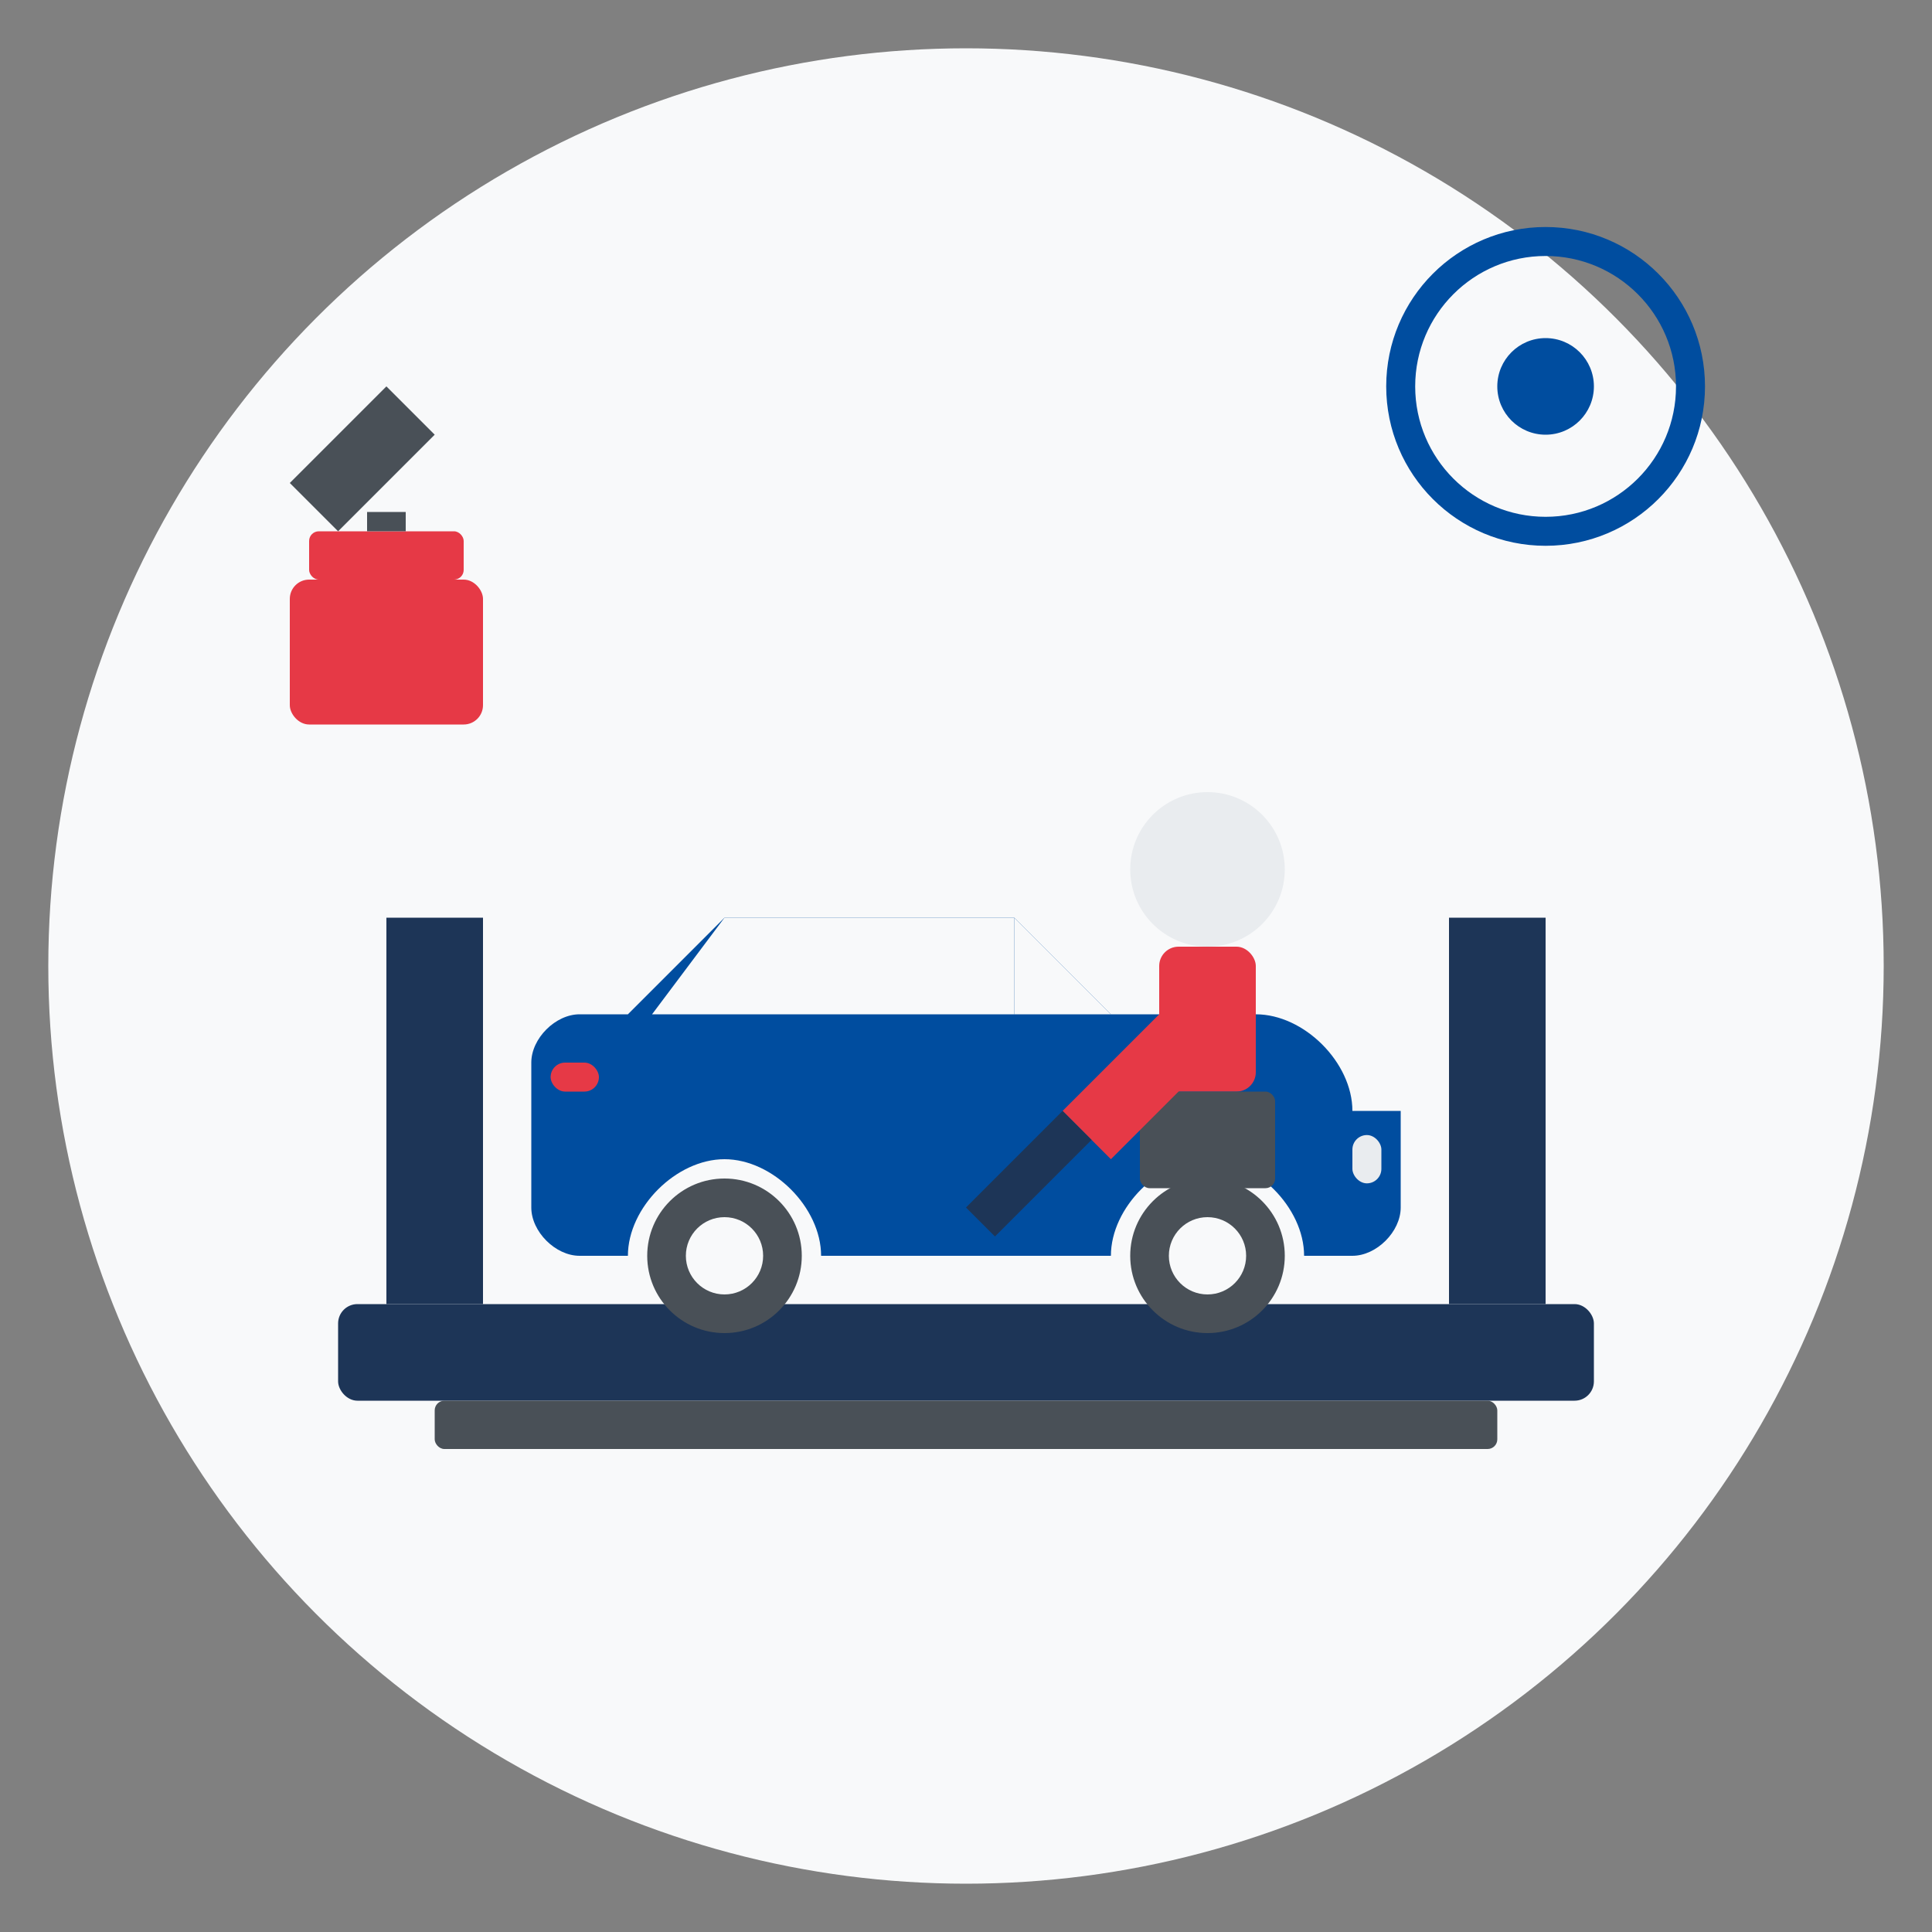
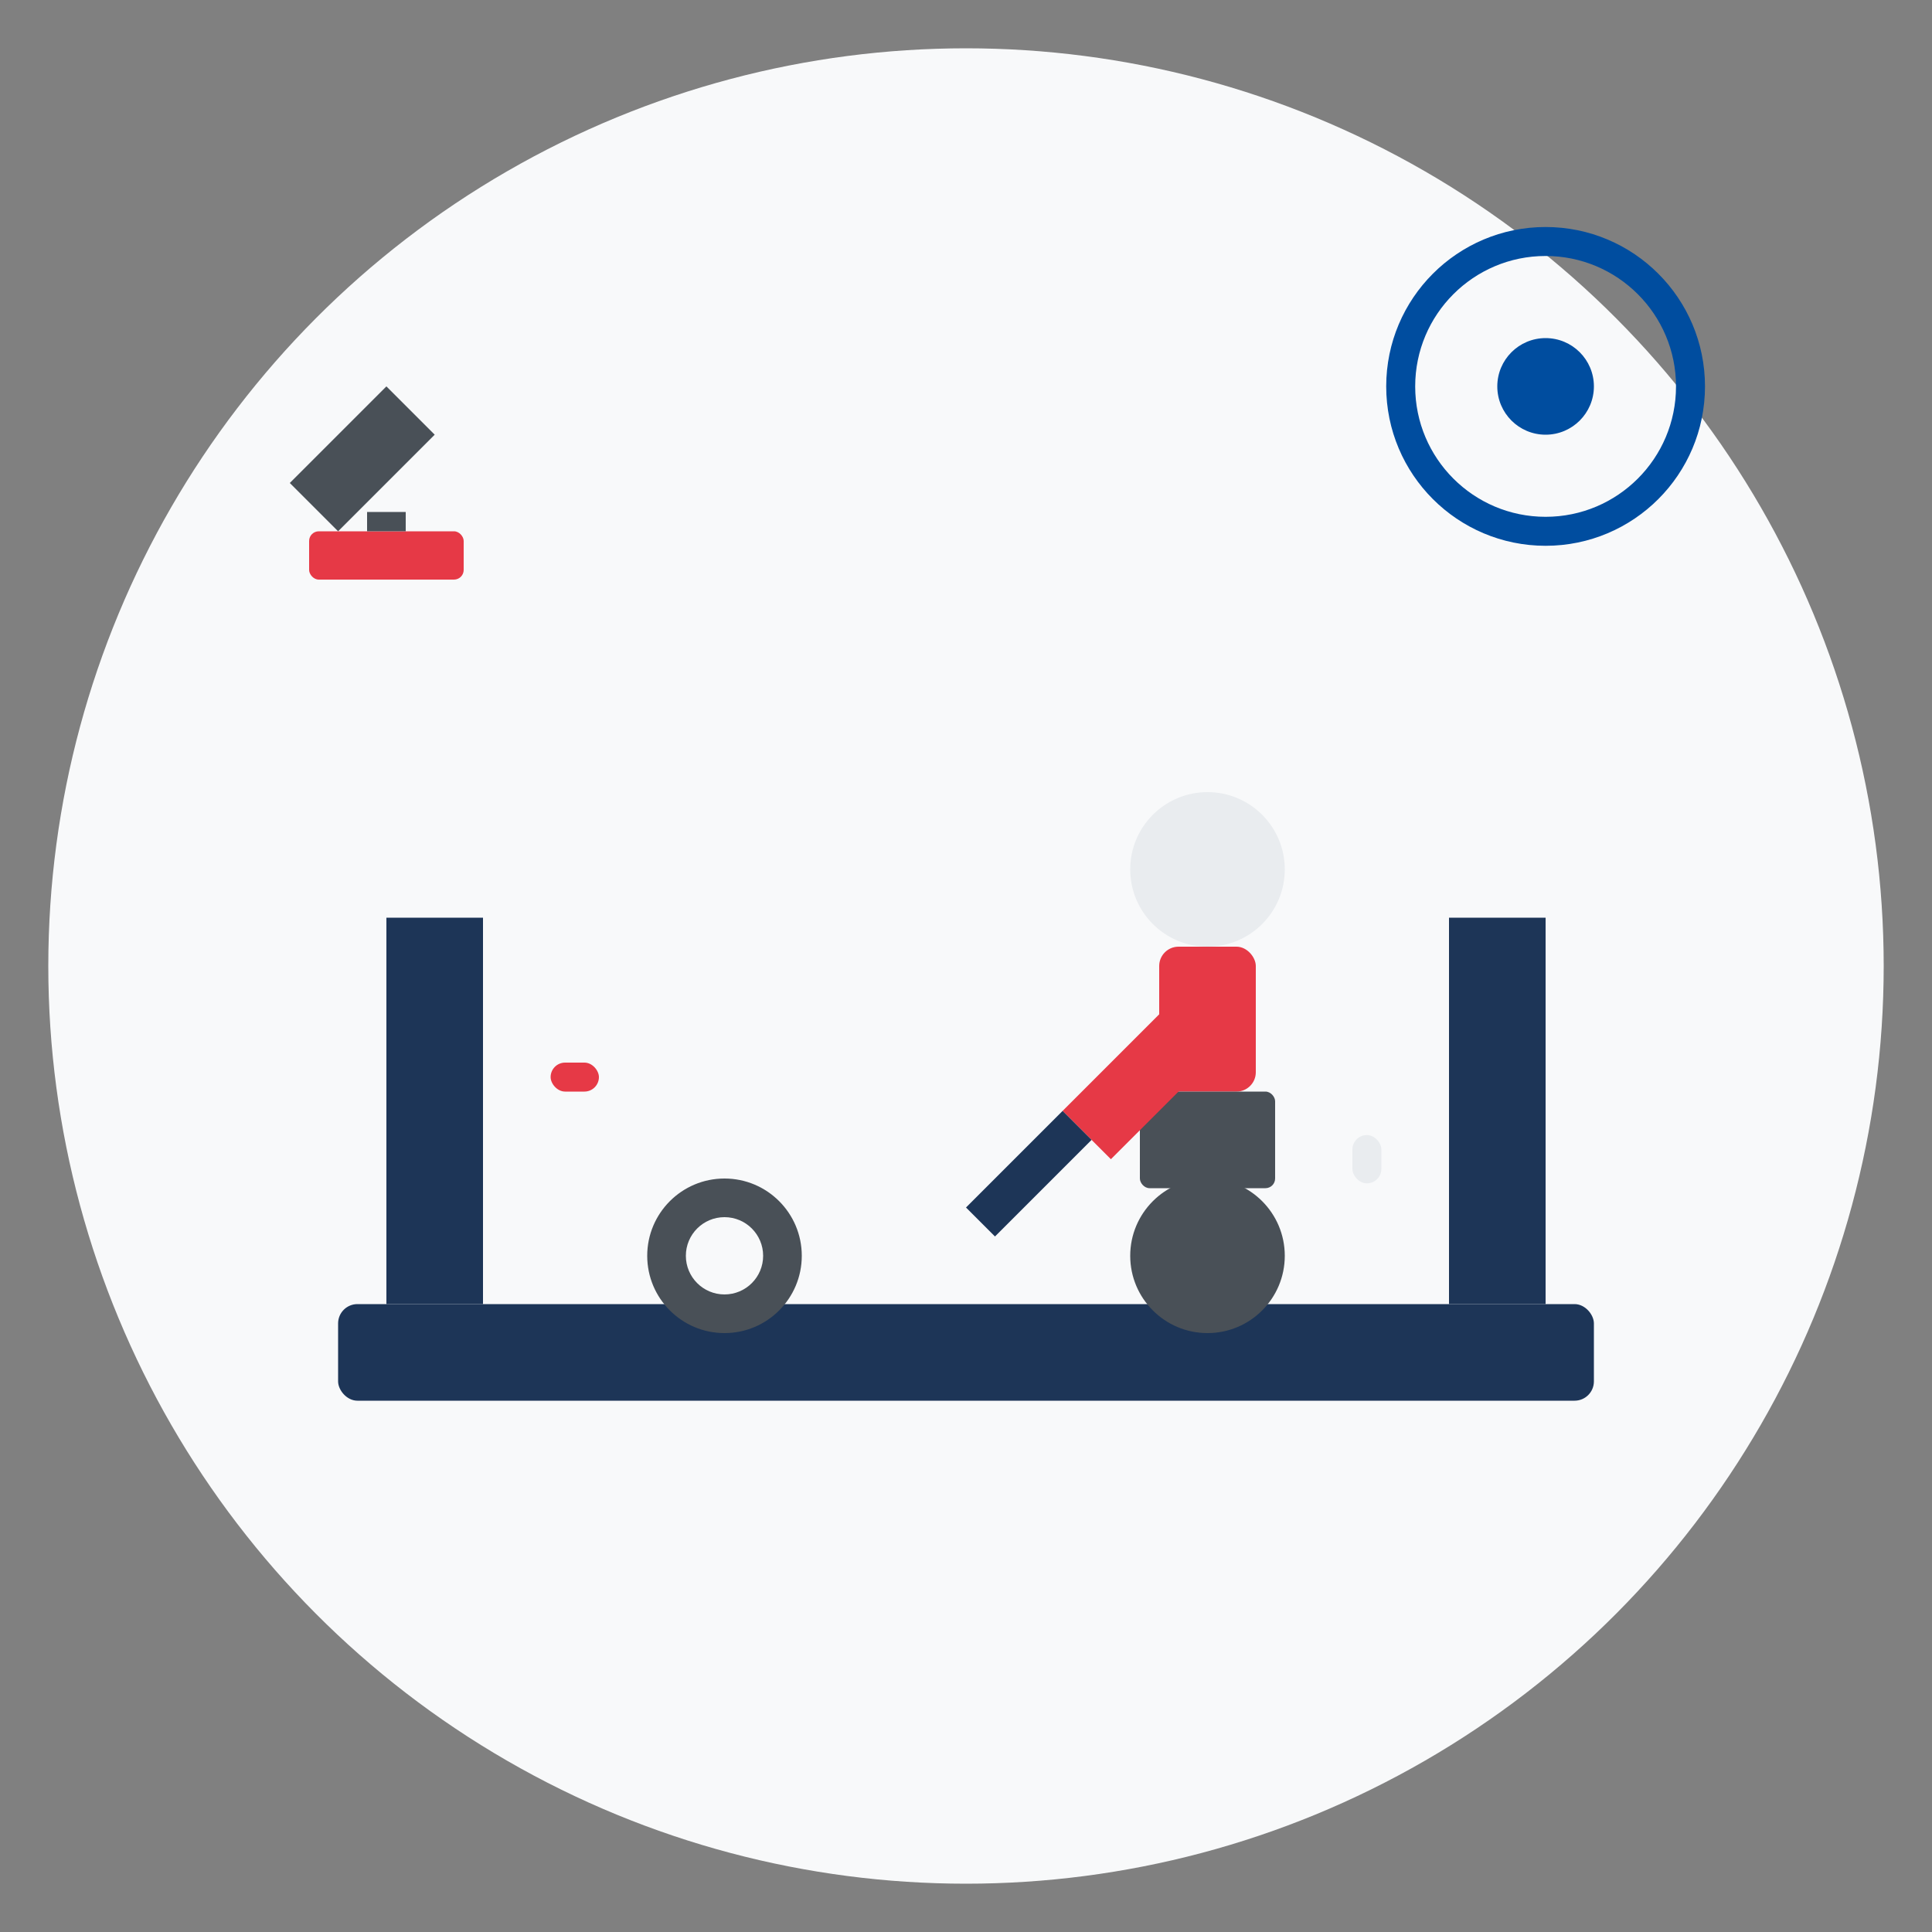
<svg xmlns="http://www.w3.org/2000/svg" width="200" height="200" viewBox="0 0 200 200">
  <rect x="0" y="0" width="200" height="200" fill="#808080" stroke="none" />
  <style>
    .primary { fill: #004d9f; }
    .secondary { fill: #1d3557; }
    .accent { fill: #e63946; }
    .light { fill: #f8f9fa; }
    .medium { fill: #e9ecef; }
    .dark { fill: #495057; }
  </style>
  <circle cx="100" cy="100" r="95" class="light" />
  <rect x="35" y="135" width="130" height="10" rx="2" class="secondary" />
-   <rect x="45" y="145" width="110" height="5" rx="1" class="dark" />
  <rect x="40" y="95" width="10" height="40" class="secondary" />
  <rect x="150" y="95" width="10" height="40" class="secondary" />
  <g transform="translate(50, 85)">
-     <path class="primary" d="M90,30 C90,25 85,20 80,20 L65,20 L55,10 L25,10 L15,20 L10,20 C7.5,20 5,22.5 5,25 L5,40 C5,42.5 7.5,45 10,45 L15,45 C15,40 20,35 25,35 C30,35 35,40 35,45 L65,45 C65,40 70,35 75,35 C80,35 85,40 85,45 L90,45 C92.5,45 95,42.5 95,40 L95,30 Z" />
    <path class="light" d="M55,20 L55,10 L25,10 L17.5,20 Z" />
    <path class="light" d="M65,20 L55,20 L55,10 Z" />
    <circle class="dark" cx="25" cy="45" r="8" />
    <circle class="light" cx="25" cy="45" r="4" />
    <circle class="dark" cx="75" cy="45" r="8" />
-     <circle class="light" cx="75" cy="45" r="4" />
    <rect class="accent" x="7" y="25" width="5" height="3" rx="1.5" />
    <rect class="medium" x="90" y="32.5" width="3" height="5" rx="1.5" />
  </g>
  <g transform="translate(125, 115)">
    <circle cx="0" cy="-25" r="8" class="medium" />
    <rect x="-5" y="-17" width="10" height="15" rx="2" class="accent" />
    <rect x="-7" y="-2" width="14" height="10" rx="1" class="dark" />
    <path class="accent" d="M-5,-10 L-15,0 L-10,5 L0,-5 Z" />
    <path class="secondary" d="M-15,0 L-25,10 L-22,13 L-12,3 Z" />
  </g>
  <g transform="translate(30, 60)">
-     <rect x="0" y="0" width="20" height="15" rx="2" class="accent" />
    <rect x="2" y="-5" width="16" height="5" rx="1" class="accent" />
    <rect x="8" y="-7" width="4" height="2" class="dark" />
  </g>
  <circle cx="160" cy="40" r="15" stroke-width="3" stroke="#004d9f" fill="none" />
  <circle cx="160" cy="40" r="5" class="primary" />
  <path class="dark" d="M30,50 L40,40 L45,45 L35,55 Z" />
</svg>